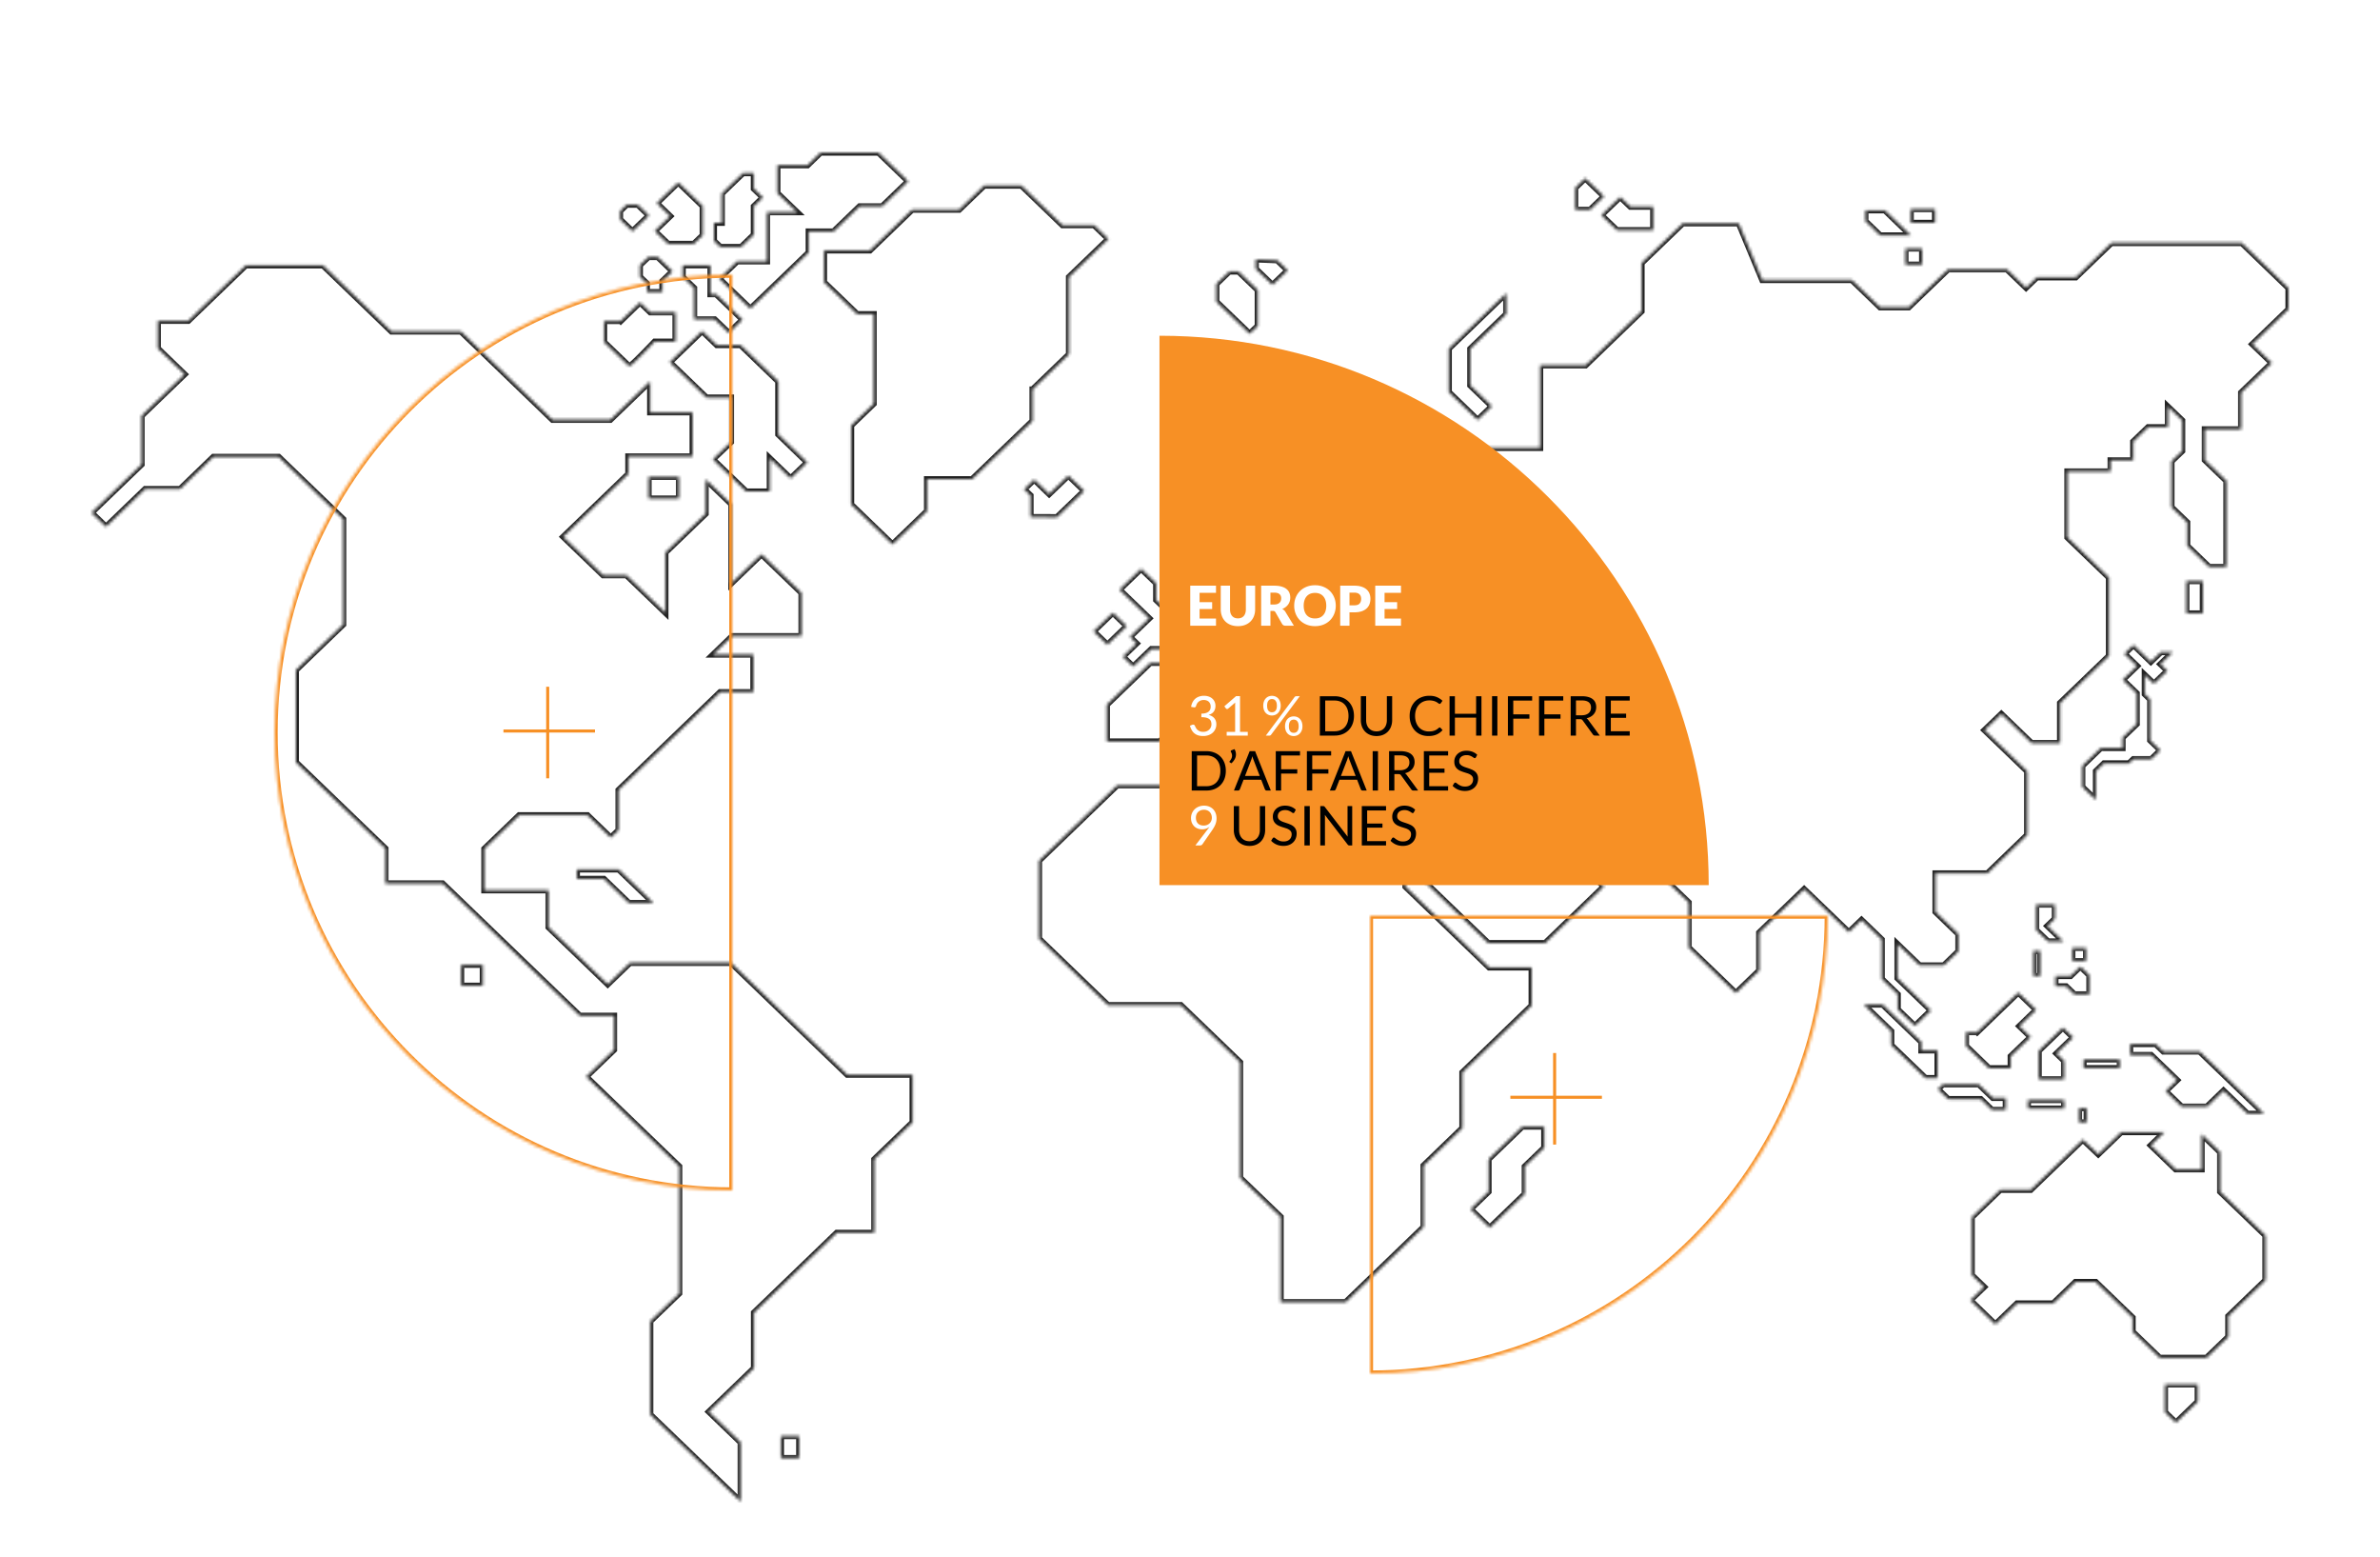
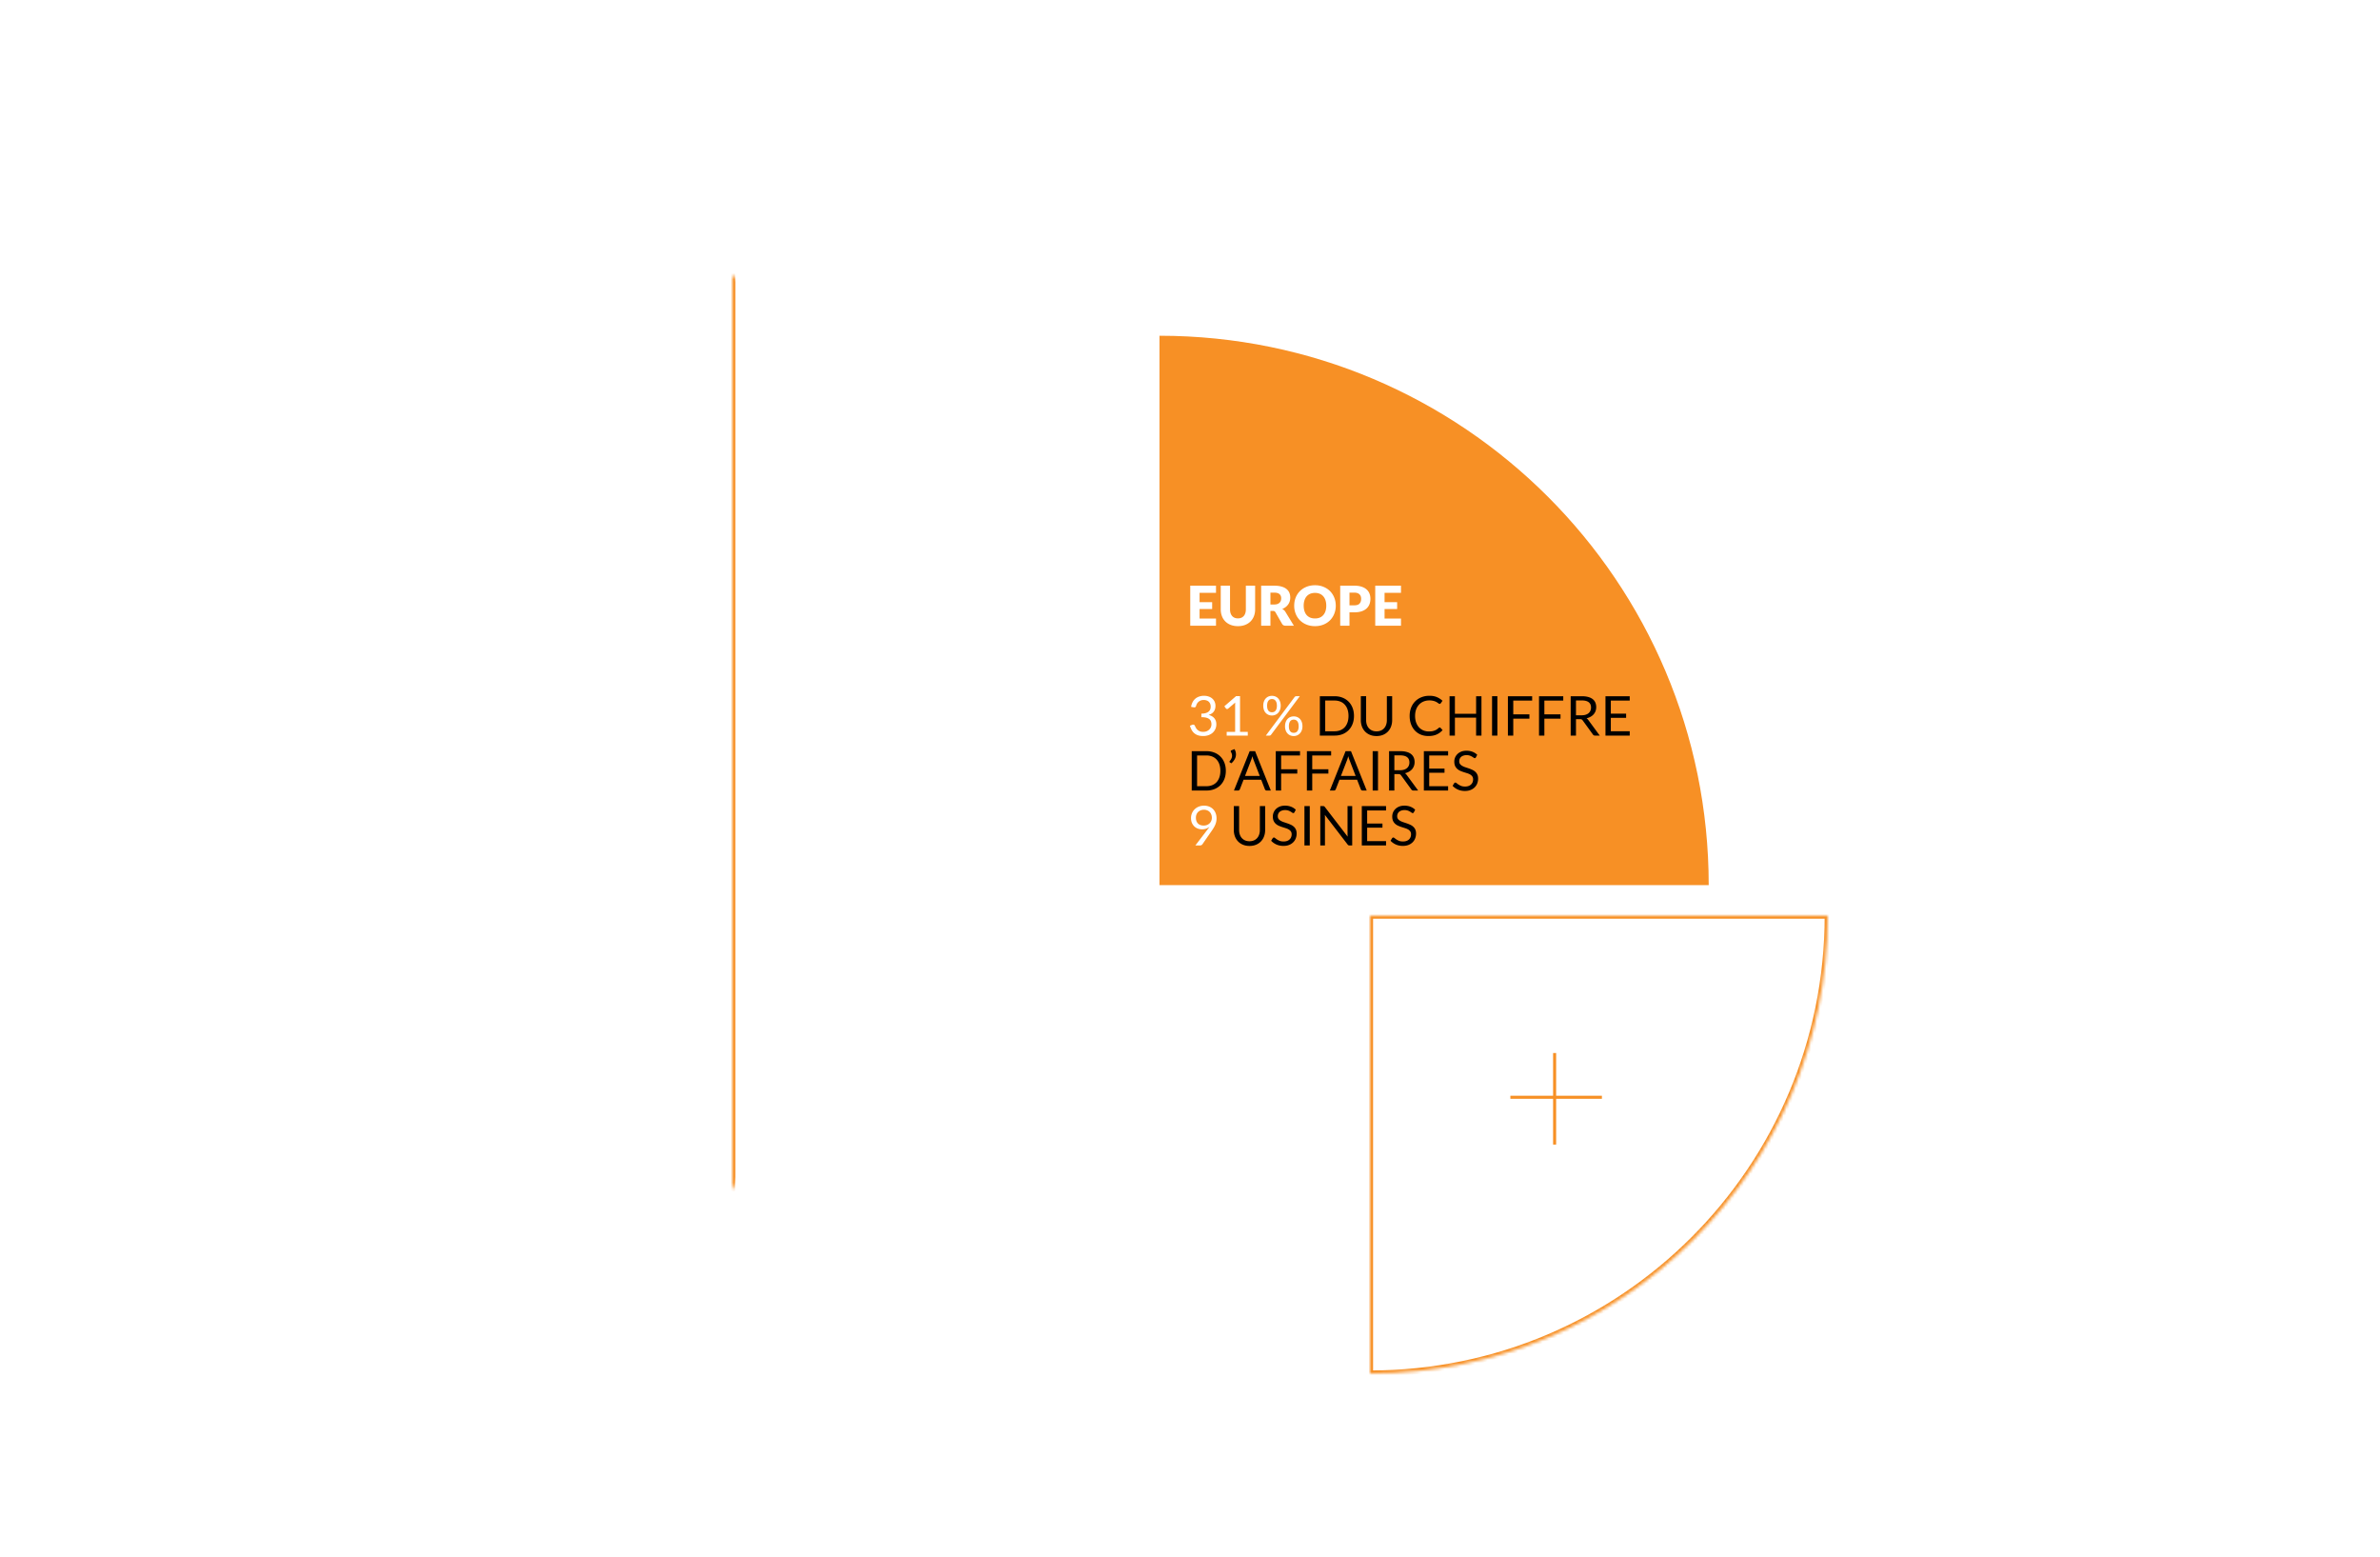
<svg xmlns="http://www.w3.org/2000/svg" xmlns:xlink="http://www.w3.org/1999/xlink" fill="none" viewBox="0 0 780 510">
  <defs>
    <path id="a" fill="#fff" d="M0 0h780v510H0z" />
  </defs>
  <use xlink:href="#a" />
  <use xlink:href="#a" />
  <mask id="b" fill="#fff">
-     <path d="M691.958 79.632 680.287 90.88h-12.758l-3.528 3.41-6.266-6.03h-19.294l-12.893 12.422h-9.387l-9.274-8.944h-29.338l-7.69-18.543h-18.367l-13.504 13.01v15.81l-18.345 17.684H504.76v27.058h-23.977l-19.973 19.265-5.971-5.759 8.912-8.583-13.753-13.235h-22.122l-34.653 33.404v13.01h8.166l7.125 6.888 10.134-9.757-6.379-6.143 12.395-11.948h6.899v14.749l8.867 8.537-16.806 16.216h-22.891l-14.273 13.778h-9.477l-14.228 13.709v12.038h17.326l11.423-10.999h10.971l11.332 10.931v9.283l7.555-7.295-10.36-9.983v-5.556l23.411 22.563 8.143-7.837v-11.248h34.54l-10.111 9.757h-17.326l-4.818 4.653v10.299h22.461l-10.563 10.186h-38.182l-10.744-10.367h-41.688l-25.605 24.686v25.544l22.597 21.773h23.886l19.43 18.723v37.854l13.278 12.783v27.939h21.307l25.515-24.596v-20.146l12.735-12.287V351.36l22.687-21.886v-12.512h-13.911l-7.216-6.957-20.221-19.491v-7.679l27.143 26.154h18.638l19.25-18.565-8.437-8.131h22.37l13.866 13.37v14.817l7.442 7.159 8.007 7.724 7.645-7.362v-12.445l14.748-14.229 14.635 14.093 4.162-4.02 6.628 6.392v12.919l5.247 5.059v4.969l5.61 5.398 5.27-5.082-10.97-10.57v-11.18l7.261 7.002h7.916l4.773-4.608v-5.691l-7.487-7.228v-12.625h17.01l13.029-12.58v-20.892l-13.979-13.461 5.519-5.308 9.885 9.532h9.364v-13.123l16.015-15.426v-25.679l-13.617-13.123v-21.637h14.16v-3.636h7.419v-6.166l4.886-4.698h6.469v-6.73l4.705 4.517v10.028l-3.529 3.388v14.997l5.157 4.969v7.701l7.171 6.911h5.655V157.53l-7.058-6.798v-10.073h11.898V128.62l10.066-9.689-6.402-6.166L750 101.337v-6.956l-15.291-14.749h-42.751Zm14.545 262.445h-8.369v3.568h6.853l8.528 8.222-3.778 3.636 5.248 5.059h8.301l5.429-5.24 7.849 7.566h5.474l-6.989-6.73-14.138-13.642h-11.897l-2.511-2.439Zm-32.889-18.927h3.506l2.714 2.62h4.909v-6.256l-2.941-2.846-3.234 3.117h-4.931v3.365h-.023Zm5.564-8.266h4.479v-4.314h-4.479v4.314Zm42.751-124.492h-5.383v10.57h5.383v-10.57ZM529.913 75.409h11.875v-7.68h-7.465l-3.325-3.184-6.197 5.963 5.112 4.9Zm-4.23-11.067-6.153-5.94-3.257 3.14v7.181h4.863l4.547-4.381Zm98.802 22.36h5.451v-5.263h-5.451v5.263Zm9.681-18.182h-7.94v4.495h7.94V68.52Zm-7.94 8.583-8.505-8.199h-6.356v3.546l4.841 4.675h10.02v-.022Zm40.195 242.704h2.217v-8.243h-2.217v8.243Zm7.012-23.421h-6.107v8.334l3.868 3.727h5.067l-5.271-5.082 2.443-2.349v-4.63Zm7.94 71.348h2.488v-4.675h-2.488v4.675Zm13.345-20.621h-11.875v2.824h11.875v-2.824Zm-30.106 16.104h11.875v-2.801h-11.875v2.801Zm11.468-26.561-7.917 7.634v9.306h8.301v-6.053l-2.488-2.395 5.451-5.262-3.347-3.23Zm-23.276 26.968h4.547v-3.908h-4.23l-4.592-4.427h-11.807l-1.606 1.559 3.37 3.252h10.676l3.642 3.524Zm-23.139-22.27-12.667-12.219H610.8l4.275 4.133 4.75 4.585v4.563l5.497 5.285 5.722 5.511h3.936v-9.057h-5.293v-2.801h-.022Zm18.321-3.184h-3.664v4.539l7.532 7.273h7.103v-3.907l6.559-6.324-3.709-3.569 5.519-5.33-5.881-5.669-13.459 12.987Zm47.637-96.486v3.41h-7.148l-6.039 5.827v6.889l4.456 4.291v-9.441l2.646-2.552h8.189l1.47-1.4h5.858l2.986-2.891-3.37-3.252v-13.439l-1.765-1.716v-6.279l3.009 2.891 4.411-4.246-2.285-2.191 4.094-3.93h-3.958l-3.28 3.162-5.678-5.488-2.985 2.868 4.162 3.998-4.705 4.54 4.591 4.426v10.051l-4.659 4.472ZM488.926 133.092l-7.08-6.82v-11.993l11.785-11.361v-6.82l-.023.022-18.796 18.113v14.229l9.455 9.125 4.659-4.495ZM370.31 208.686l2.194 2.123-4.501 4.337 3.37 3.252 5.994-5.759h4.818l6.695-6.46-9.975-9.599v-5.51l-4.908-4.721-1.131 1.084-5.972 5.76 9.749 9.395-6.333 6.098Zm26.623 41.151h6.469v-8.221h-6.469v8.221Zm25.085-161.238-3.438-3.32-7.012-.294v3.117l5.474 5.262 4.976-4.765Zm-78.693 80.834h3.076l8.935-8.606-5.203-5.014-6.288 6.053-4.908-4.743-3.303 3.185 2.104 2.01v7.092h5.587v.023Zm68.876-62.63V95.036l-6.311-6.076h-3.008l-4.253 4.088v5.782l10.903 10.502 2.669-2.529Zm-49.265 104.436 6.333-6.099-4.546-4.381-6.334 6.098 4.547 4.382ZM487.84 379.795v10.66l-5.903 5.692 6.311 6.098 6.74-6.505 4.705-4.539v-9.012l6.401-6.166v-6.911h-7.193l-11.061 10.683Zm221.694 73.787v9.079l3.574 3.456 7.147-6.889v-5.646h-10.721Zm18.05-76.136-6.039-5.827v11.496h-8.505l-8.166-7.86 4.501-4.336h-14.182l-7.532 7.25-5.044-4.789-10.179 9.803-6.899 6.64h-9.998l-9.319 8.989v18.927l4.049 3.907-4.524 4.359 8.188 7.905 7.103-6.866h11.852l7.284-7.024h6.672l12.079 11.654v4.63l8.867 8.537h15.359l7.125-6.866V431.2l12.169-11.722v-14.726l-14.838-14.297v-13.009h-.023Zm-466.119-40.903-21.85-21.049h-33.183l-5.225 5.036-2.036 1.965-19.408-18.701v-12.106h-21.036v-13.596l11.423-10.999h22.393l7.623 7.34 2.534-2.439v-13.145l20.651-19.898 12.667-12.196h10.88v-12.287h-13.21l6.266-6.053h22.71v-14.183l-13.097-12.626-9.885 9.531v-25.973l-8.414-8.108v11.27l-13.187 12.693v19.74l-12.758-12.287h-7.668l-13.074-12.603 21.331-20.575v-5.759h21.081v-14.432h-13.911v-10.141l-13.052 12.58h-18.955l-15.245-14.703-14.771-14.229h-22.755l-22.461-21.66H80.555L61.69 105.131h-9.975v9.012l8.799 8.492-14.092 13.574v15.946L30 167.987l4.75 4.585 12.825-12.354h11.446l10.925-10.548h21.375l21.172 20.418v34.51L96.976 219.55v30.174l22.303 21.502 7.057 6.798v11.406h18.707l44.198 42.596.792.746h11.219v11.179l-9.138 8.809 30.491 29.384v41.602l-9.478 9.125v30.581L242.736 492v-19.424l-10.428-10.05 14.794-14.274v-18.204l27.143-26.154h12.282v-24.077l12.554-12.105v-15.585h-21.398l-16.218-15.584Zm-5.519 141.16h5.971v-7.182h-5.971v7.182ZM235.724 91.309l10.201 9.825 10.518-10.119 8.596-8.288v-6.89h8.143l8.55-8.243h7.397l8.504-8.198L287.884 50h-18.955l-4.297 4.156h-9.862v9.124l6.491 6.257h-9.884V85.64h-9.795l-5.858 5.669Zm7.17-10.39 4.162-4.02v-9.305l2.986-2.89-2.986-2.87V56.73h-3.551l-6.944 6.686v9.599h-2.579v5.895l2.104 2.01h6.808Zm-23.931-1.016h8.414l2.918-2.8v-9.6l-8.007-7.723-7.035 6.798 4.389 4.246-5.067 4.878 4.388 4.201Zm14.68 70.603 10.903 10.525h7.735v-10.886l6.832 6.594 5.451-5.239-9.5-9.17v-17.368l-12.351-11.903h-7.803l-4.796-4.607-.452.429-10.156 9.802 6.673 6.414 5.338 5.15h8.052v14.59l-5.926 5.669Zm-9.885-63.579c0 1.581-.022 3.817-.022 3.817l3.754 3.614v10.277h6.741l4.614 4.449 4.524-4.359-5.474-5.263-3.189-3.071h-1.877v-9.464h-9.071Zm-6.672 8.809V92.1l3.325-3.208-4.841-4.675h-3.076l-2.782 2.665v3.795l2.284 2.19v2.824h5.09v.045Zm5.428 60.507h-9.952v7.091h9.952v-7.091ZM151.15 322.947h7.08v-6.821h-7.08v6.821Zm61.525-252.349-3.665-3.523h-3.619l-2.171 2.078v2.732l4.049 3.908 5.406-5.195Zm-9.229 34.579h-5.474v6.888s7.849 7.566 8.234 7.928c.384.361 8.346-8.063 8.346-8.063h6.831v-9.599h-8.256l-3.37-3.252-1.086 1.038-5.225 5.06Zm134.948 22.427 11.943-11.519v-25.34L363.253 78.3l-4.683-4.517h-10.359l-13.459-12.965h-12.215l-8.188 7.883h-15.404l-13.843 13.348H270.06v10.412l4.162 3.998 6.696 6.459h5.428v29.361l-7.396 7.137v25.861l13.549 13.077 11.31-10.909v-10.434h14.77l19.815-19.085v-10.322ZM189.06 287.939h8.844l8.188 7.905h8.076l-11.423-10.999H189.06v3.094Z" />
-   </mask>
+     </mask>
  <path stroke="#222" stroke-miterlimit="10" stroke-width="2" d="M691.958 79.632 680.287 90.88h-12.758l-3.528 3.41-6.266-6.03h-19.294l-12.893 12.422h-9.387l-9.274-8.944h-29.338l-7.69-18.543h-18.367l-13.504 13.01v15.81l-18.345 17.684H504.76v27.058h-23.977l-19.973 19.265-5.971-5.759 8.912-8.583-13.753-13.235h-22.122l-34.653 33.404v13.01h8.166l7.125 6.888 10.134-9.757-6.379-6.143 12.395-11.948h6.899v14.749l8.867 8.537-16.806 16.216h-22.891l-14.273 13.778h-9.477l-14.228 13.709v12.038h17.326l11.423-10.999h10.971l11.332 10.931v9.283l7.555-7.295-10.36-9.983v-5.556l23.411 22.563 8.143-7.837v-11.248h34.54l-10.111 9.757h-17.326l-4.818 4.653v10.299h22.461l-10.563 10.186h-38.182l-10.744-10.367h-41.688l-25.605 24.686v25.544l22.597 21.773h23.886l19.43 18.723v37.854l13.278 12.783v27.939h21.307l25.515-24.596v-20.146l12.735-12.287V351.36l22.687-21.886v-12.512h-13.911l-7.216-6.957-20.221-19.491v-7.679l27.143 26.154h18.638l19.25-18.565-8.437-8.131h22.37l13.866 13.37v14.817l7.442 7.159 8.007 7.724 7.645-7.362v-12.445l14.748-14.229 14.635 14.093 4.162-4.02 6.628 6.392v12.919l5.247 5.059v4.969l5.61 5.398 5.27-5.082-10.97-10.57v-11.18l7.261 7.002h7.916l4.773-4.608v-5.691l-7.487-7.228v-12.625h17.01l13.029-12.58v-20.892l-13.979-13.461 5.519-5.308 9.885 9.532h9.364v-13.123l16.015-15.426v-25.679l-13.617-13.123v-21.637h14.16v-3.636h7.419v-6.166l4.886-4.698h6.469v-6.73l4.705 4.517v10.028l-3.529 3.388v14.997l5.157 4.969v7.701l7.171 6.911h5.655V157.53l-7.058-6.798v-10.073h11.898V128.62l10.066-9.689-6.402-6.166L750 101.337v-6.956l-15.291-14.749h-42.751Zm14.545 262.445h-8.369v3.568h6.853l8.528 8.222-3.778 3.636 5.248 5.059h8.301l5.429-5.24 7.849 7.566h5.474l-6.989-6.73-14.138-13.642h-11.897l-2.511-2.439Zm-32.889-18.927h3.506l2.714 2.62h4.909v-6.256l-2.941-2.846-3.234 3.117h-4.931v3.365h-.023Zm5.564-8.266h4.479v-4.314h-4.479v4.314Zm42.751-124.492h-5.383v10.57h5.383v-10.57ZM529.913 75.409h11.875v-7.68h-7.465l-3.325-3.184-6.197 5.963 5.112 4.9Zm-4.23-11.067-6.153-5.94-3.257 3.14v7.181h4.863l4.547-4.381Zm98.802 22.36h5.451v-5.263h-5.451v5.263Zm9.681-18.182h-7.94v4.495h7.94V68.52Zm-7.94 8.583-8.505-8.199h-6.356v3.546l4.841 4.675h10.02v-.022Zm40.195 242.704h2.217v-8.243h-2.217v8.243Zm7.012-23.421h-6.107v8.334l3.868 3.727h5.067l-5.271-5.082 2.443-2.349v-4.63Zm7.94 71.348h2.488v-4.675h-2.488v4.675Zm13.345-20.621h-11.875v2.824h11.875v-2.824Zm-30.106 16.104h11.875v-2.801h-11.875v2.801Zm11.468-26.561-7.917 7.634v9.306h8.301v-6.053l-2.488-2.395 5.451-5.262-3.347-3.23Zm-23.276 26.968h4.547v-3.908h-4.23l-4.592-4.427h-11.807l-1.606 1.559 3.37 3.252h10.676l3.642 3.524Zm-23.139-22.27-12.667-12.219H610.8l4.275 4.133 4.75 4.585v4.563l5.497 5.285 5.722 5.511h3.936v-9.057h-5.293v-2.801h-.022Zm18.321-3.184h-3.664v4.539l7.532 7.273h7.103v-3.907l6.559-6.324-3.709-3.569 5.519-5.33-5.881-5.669-13.459 12.987Zm47.637-96.486v3.41h-7.148l-6.039 5.827v6.889l4.456 4.291v-9.441l2.646-2.552h8.189l1.47-1.4h5.858l2.986-2.891-3.37-3.252v-13.439l-1.765-1.716v-6.279l3.009 2.891 4.411-4.246-2.285-2.191 4.094-3.93h-3.958l-3.28 3.162-5.678-5.488-2.985 2.868 4.162 3.998-4.705 4.54 4.591 4.426v10.051l-4.659 4.472ZM488.926 133.092l-7.08-6.82v-11.993l11.785-11.361v-6.82l-.023.022-18.796 18.113v14.229l9.455 9.125 4.659-4.495ZM370.31 208.686l2.194 2.123-4.501 4.337 3.37 3.252 5.994-5.759h4.818l6.695-6.46-9.975-9.599v-5.51l-4.908-4.721-1.131 1.084-5.972 5.76 9.749 9.395-6.333 6.098Zm26.623 41.151h6.469v-8.221h-6.469v8.221Zm25.085-161.238-3.438-3.32-7.012-.294v3.117l5.474 5.262 4.976-4.765Zm-78.693 80.834h3.076l8.935-8.606-5.203-5.014-6.288 6.053-4.908-4.743-3.303 3.185 2.104 2.01v7.092h5.587v.023Zm68.876-62.63V95.036l-6.311-6.076h-3.008l-4.253 4.088v5.782l10.903 10.502 2.669-2.529Zm-49.265 104.436 6.333-6.099-4.546-4.381-6.334 6.098 4.547 4.382ZM487.84 379.795v10.66l-5.903 5.692 6.311 6.098 6.74-6.505 4.705-4.539v-9.012l6.401-6.166v-6.911h-7.193l-11.061 10.683Zm221.694 73.787v9.079l3.574 3.456 7.147-6.889v-5.646h-10.721Zm18.05-76.136-6.039-5.827v11.496h-8.505l-8.166-7.86 4.501-4.336h-14.182l-7.532 7.25-5.044-4.789-10.179 9.803-6.899 6.64h-9.998l-9.319 8.989v18.927l4.049 3.907-4.524 4.359 8.188 7.905 7.103-6.866h11.852l7.284-7.024h6.672l12.079 11.654v4.63l8.867 8.537h15.359l7.125-6.866V431.2l12.169-11.722v-14.726l-14.838-14.297v-13.009h-.023Zm-466.119-40.903-21.85-21.049h-33.183l-5.225 5.036-2.036 1.965-19.408-18.701v-12.106h-21.036v-13.596l11.423-10.999h22.393l7.623 7.34 2.534-2.439v-13.145l20.651-19.898 12.667-12.196h10.88v-12.287h-13.21l6.266-6.053h22.71v-14.183l-13.097-12.626-9.885 9.531v-25.973l-8.414-8.108v11.27l-13.187 12.693v19.74l-12.758-12.287h-7.668l-13.074-12.603 21.331-20.575v-5.759h21.081v-14.432h-13.911v-10.141l-13.052 12.58h-18.955l-15.245-14.703-14.771-14.229h-22.755l-22.461-21.66H80.555L61.69 105.131h-9.975v9.012l8.799 8.492-14.092 13.574v15.946L30 167.987l4.75 4.585 12.825-12.354h11.446l10.925-10.548h21.375l21.172 20.418v34.51L96.976 219.55v30.174l22.303 21.502 7.057 6.798v11.406h18.707l44.198 42.596.792.746h11.219v11.179l-9.138 8.809 30.491 29.384v41.602l-9.478 9.125v30.581L242.736 492v-19.424l-10.428-10.05 14.794-14.274v-18.204l27.143-26.154h12.282v-24.077l12.554-12.105v-15.585h-21.398l-16.218-15.584Zm-5.519 141.16h5.971v-7.182h-5.971v7.182ZM235.724 91.309l10.201 9.825 10.518-10.119 8.596-8.288v-6.89h8.143l8.55-8.243h7.397l8.504-8.198L287.884 50h-18.955l-4.297 4.156h-9.862v9.124l6.491 6.257h-9.884V85.64h-9.795l-5.858 5.669Zm7.17-10.39 4.162-4.02v-9.305l2.986-2.89-2.986-2.87V56.73h-3.551l-6.944 6.686v9.599h-2.579v5.895l2.104 2.01h6.808Zm-23.931-1.016h8.414l2.918-2.8v-9.6l-8.007-7.723-7.035 6.798 4.389 4.246-5.067 4.878 4.388 4.201Zm14.68 70.603 10.903 10.525h7.735v-10.886l6.832 6.594 5.451-5.239-9.5-9.17v-17.368l-12.351-11.903h-7.803l-4.796-4.607-.452.429-10.156 9.802 6.673 6.414 5.338 5.15h8.052v14.59l-5.926 5.669Zm-9.885-63.579c0 1.581-.022 3.817-.022 3.817l3.754 3.614v10.277h6.741l4.614 4.449 4.524-4.359-5.474-5.263-3.189-3.071h-1.877v-9.464h-9.071Zm-6.672 8.809V92.1l3.325-3.208-4.841-4.675h-3.076l-2.782 2.665v3.795l2.284 2.19v2.824h5.09v.045Zm5.428 60.507h-9.952v7.091h9.952v-7.091ZM151.15 322.947h7.08v-6.821h-7.08v6.821Zm61.525-252.349-3.665-3.523h-3.619l-2.171 2.078v2.732l4.049 3.908 5.406-5.195Zm-9.229 34.579h-5.474v6.888s7.849 7.566 8.234 7.928c.384.361 8.346-8.063 8.346-8.063h6.831v-9.599h-8.256l-3.37-3.252-1.086 1.038-5.225 5.06Zm134.948 22.427 11.943-11.519v-25.34L363.253 78.3l-4.683-4.517h-10.359l-13.459-12.965h-12.215l-8.188 7.883h-15.404l-13.843 13.348H270.06v10.412l4.162 3.998 6.696 6.459h5.428v29.361l-7.396 7.137v25.861l13.549 13.077 11.31-10.909v-10.434h14.77l19.815-19.085v-10.322ZM189.06 287.939h8.844l8.188 7.905h8.076l-11.423-10.999H189.06v3.094Z" mask="url(#b)" />
  <mask id="c" fill="#fff">
-     <path d="M239.998 90v300c-82.843 0-150-67.157-150-150s67.157-150 150-150Z" />
+     <path d="M239.998 90v300s67.157-150 150-150Z" />
  </mask>
  <path fill="#F79025" d="M239.998 90h1v-1h-1v1Zm0 300v1h1v-1h-1Zm0-1c-82.29 0-149-66.71-149-149h-2c0 83.395 67.605 151 151 151v-2Zm-149-149c0-82.29 66.71-149 149-149v-2c-83.395 0-151 67.605-151 151h2Zm148-150v300h2V90h-2Z" mask="url(#c)" />
-   <path stroke="#F79025" d="M164.998 239.5h30m-15.5 15.5v-30" />
  <g filter="url(#d)">
    <path fill="#F79025" d="M539.998 270h-180V90c99.411 0 180 80.589 180 180Z" />
    <path fill="#fff" d="M378.522 171.887v2.34h-5.382v3.06h4.122v2.25h-4.122v3.123h5.382V185h-8.442v-13.113h8.442Zm7.19 10.71a2.82 2.82 0 0 0 1.089-.198c.324-.138.597-.333.819-.585.222-.252.39-.558.504-.918.12-.366.18-.78.18-1.242v-7.767h3.042v7.767c0 .804-.132 1.542-.396 2.214a4.914 4.914 0 0 1-1.116 1.737 5.056 5.056 0 0 1-1.773 1.134c-.696.27-1.479.405-2.349.405-.876 0-1.662-.135-2.358-.405a5.056 5.056 0 0 1-1.773-1.134 4.914 4.914 0 0 1-1.116-1.737 6.129 6.129 0 0 1-.387-2.214v-7.767h3.042v7.758c0 .462.057.876.171 1.242.12.36.291.669.513.927.222.252.492.447.81.585.324.132.69.198 1.098.198Zm10.648-2.448V185h-3.042v-13.113h4.266c.948 0 1.755.099 2.421.297.672.192 1.218.462 1.638.81.426.348.735.759.927 1.233.192.474.288.99.288 1.548 0 .426-.057.828-.171 1.206a3.65 3.65 0 0 1-.513 1.053 3.846 3.846 0 0 1-.828.855 4.318 4.318 0 0 1-1.125.621c.204.102.393.228.567.378.18.15.336.333.468.549l2.79 4.563h-2.754c-.51 0-.876-.192-1.098-.576l-2.178-3.807a.905.905 0 0 0-.342-.36c-.126-.072-.306-.108-.54-.108h-.774Zm0-2.097h1.224c.414 0 .765-.051 1.053-.153.294-.108.534-.255.72-.441.186-.186.321-.402.405-.648.084-.252.126-.522.126-.81 0-.576-.189-1.026-.567-1.35-.372-.324-.951-.486-1.737-.486h-1.224v3.888Zm21.414.387a6.99 6.99 0 0 1-.495 2.646 6.37 6.37 0 0 1-1.377 2.133 6.359 6.359 0 0 1-2.151 1.413c-.834.342-1.761.513-2.781.513-1.02 0-1.95-.171-2.79-.513a6.458 6.458 0 0 1-2.16-1.413 6.486 6.486 0 0 1-1.386-2.133 7.105 7.105 0 0 1-.486-2.646c0-.948.162-1.83.486-2.646a6.385 6.385 0 0 1 1.386-2.124c.6-.6 1.32-1.071 2.16-1.413.84-.342 1.77-.513 2.79-.513s1.947.174 2.781.522c.84.342 1.557.813 2.151 1.413a6.272 6.272 0 0 1 1.377 2.124c.33.816.495 1.695.495 2.637Zm-3.114 0c0-.648-.084-1.23-.252-1.746a3.665 3.665 0 0 0-.729-1.323 3.084 3.084 0 0 0-1.152-.828c-.456-.192-.975-.288-1.557-.288-.588 0-1.113.096-1.575.288a3.165 3.165 0 0 0-1.161.828c-.312.36-.552.801-.72 1.323a5.627 5.627 0 0 0-.252 1.746c0 .654.084 1.242.252 1.764.168.516.408.954.72 1.314.318.36.705.636 1.161.828.462.186.987.279 1.575.279.582 0 1.101-.093 1.557-.279.456-.192.84-.468 1.152-.828.318-.36.561-.798.729-1.314.168-.522.252-1.11.252-1.764Zm7.61 2.178V185h-3.042v-13.113h4.626c.924 0 1.716.111 2.376.333.666.216 1.212.516 1.638.9.432.384.75.837.954 1.359.204.522.306 1.086.306 1.692 0 .654-.105 1.254-.315 1.8a3.612 3.612 0 0 1-.963 1.404c-.432.39-.981.696-1.647.918-.66.216-1.443.324-2.349.324h-1.584Zm0-2.295h1.584c.792 0 1.362-.189 1.71-.567.348-.378.522-.906.522-1.584 0-.3-.045-.573-.135-.819a1.604 1.604 0 0 0-.414-.63 1.766 1.766 0 0 0-.693-.414 3.024 3.024 0 0 0-.99-.144h-1.584v4.158Zm16.879-6.435v2.34h-5.382v3.06h4.122v2.25h-4.122v3.123h5.382V185h-8.442v-13.113h8.442Zm-64.569 36.072a4.7 4.7 0 0 1 1.512.234c.462.156.858.378 1.188.666.336.288.597.636.783 1.044.186.408.279.861.279 1.359 0 .408-.054.774-.162 1.098a2.603 2.603 0 0 1-1.152 1.458 3.94 3.94 0 0 1-.927.405c.84.222 1.47.594 1.89 1.116.426.522.639 1.176.639 1.962a3.65 3.65 0 0 1-1.26 2.817c-.39.33-.846.585-1.368.765a5.178 5.178 0 0 1-1.665.261c-.684 0-1.269-.084-1.755-.252a3.698 3.698 0 0 1-1.233-.711 3.784 3.784 0 0 1-.828-1.062 8.144 8.144 0 0 1-.549-1.341l.684-.288a.953.953 0 0 1 .378-.081.6.6 0 0 1 .315.081.459.459 0 0 1 .216.234c.012.024.024.051.036.081.012.024.024.051.036.081.084.174.186.372.306.594.12.216.282.42.486.612.204.192.456.354.756.486.306.132.684.198 1.134.198.45 0 .843-.072 1.179-.216.342-.15.624-.342.846-.576a2.36 2.36 0 0 0 .513-.783 2.31 2.31 0 0 0 .171-.855c0-.348-.048-.666-.144-.954a1.597 1.597 0 0 0-.504-.747c-.24-.21-.576-.375-1.008-.495-.426-.12-.975-.18-1.647-.18v-1.161c.546-.006 1.011-.066 1.395-.18.39-.114.708-.27.954-.468s.423-.435.531-.711c.114-.276.171-.582.171-.918 0-.372-.06-.696-.18-.972a1.824 1.824 0 0 0-.477-.684 2.01 2.01 0 0 0-.729-.405 2.888 2.888 0 0 0-.9-.135c-.324 0-.624.048-.9.144a2.447 2.447 0 0 0-.738.405c-.21.168-.387.372-.531.612a2.798 2.798 0 0 0-.324.765c-.048.174-.12.3-.216.378a.566.566 0 0 1-.369.117h-.099a2.013 2.013 0 0 0-.108-.018l-.837-.144a4.695 4.695 0 0 1 .486-1.557c.24-.456.543-.837.909-1.143a3.894 3.894 0 0 1 1.269-.693 4.81 4.81 0 0 1 1.548-.243Zm7.444 11.817h2.772v-8.793c0-.264.009-.531.027-.801l-2.304 1.971a.716.716 0 0 1-.18.108.595.595 0 0 1-.171.027.536.536 0 0 1-.243-.054.48.48 0 0 1-.162-.144l-.504-.693 3.834-3.321h1.305v11.7h2.538V221h-6.912v-1.224Zm17.702-8.559c0 .504-.078.957-.234 1.359a3.062 3.062 0 0 1-.63 1.008c-.258.27-.561.477-.909.621a2.82 2.82 0 0 1-1.089.216c-.408 0-.786-.072-1.134-.216a2.66 2.66 0 0 1-.9-.621 2.912 2.912 0 0 1-.603-1.008 4.012 4.012 0 0 1-.216-1.359c0-.516.072-.975.216-1.377.144-.402.345-.741.603-1.017.258-.276.558-.486.9-.63a2.937 2.937 0 0 1 1.134-.216c.402 0 .777.072 1.125.216.354.144.657.354.909.63.258.276.459.615.603 1.017.15.402.225.861.225 1.377Zm-1.251 0c0-.396-.042-.732-.126-1.008a1.84 1.84 0 0 0-.351-.675 1.229 1.229 0 0 0-.513-.387 1.634 1.634 0 0 0-.621-.117c-.222 0-.432.039-.63.117-.192.078-.36.207-.504.387a1.927 1.927 0 0 0-.342.675 3.751 3.751 0 0 0-.117 1.008c0 .39.039.723.117.999.084.27.198.492.342.666.144.168.312.291.504.369.198.072.408.108.63.108.222 0 .429-.036.621-.108.198-.078.369-.201.513-.369.15-.174.267-.396.351-.666a3.46 3.46 0 0 0 .126-.999Zm5.76-2.79a.983.983 0 0 1 .243-.234c.09-.06.207-.09.351-.09h1.152l-9.423 12.636a.723.723 0 0 1-.216.189.589.589 0 0 1-.297.072h-1.188l9.378-12.573Zm2.619 9.531c0 .504-.078.954-.234 1.35a3.062 3.062 0 0 1-.63 1.008c-.258.27-.561.477-.909.621a2.755 2.755 0 0 1-1.08.216c-.408 0-.786-.072-1.134-.216a2.66 2.66 0 0 1-.9-.621 2.912 2.912 0 0 1-.603-1.008 3.934 3.934 0 0 1-.216-1.35c0-.516.072-.975.216-1.377.144-.408.345-.75.603-1.026s.558-.486.9-.63a2.937 2.937 0 0 1 1.134-.216c.402 0 .777.072 1.125.216.348.144.651.354.909.63s.459.618.603 1.026c.144.402.216.861.216 1.377Zm-1.242 0c0-.396-.042-.732-.126-1.008a1.837 1.837 0 0 0-.351-.684 1.258 1.258 0 0 0-.513-.378 1.634 1.634 0 0 0-.621-.117c-.222 0-.432.039-.63.117-.192.078-.36.204-.504.378a1.922 1.922 0 0 0-.342.684 3.751 3.751 0 0 0-.117 1.008c0 .39.039.72.117.99.084.27.198.492.342.666.144.168.312.291.504.369.198.072.408.108.63.108.222 0 .429-.036.621-.108.198-.078.369-.201.513-.369.15-.174.267-.396.351-.666.084-.27.126-.6.126-.99Zm-31.671 33.75c-.486 0-.948-.081-1.386-.243a3.366 3.366 0 0 1-1.143-.711 3.558 3.558 0 0 1-.792-1.161c-.192-.462-.288-.99-.288-1.584 0-.564.105-1.092.315-1.584.21-.492.504-.921.882-1.287a4.135 4.135 0 0 1 1.35-.864 4.565 4.565 0 0 1 1.719-.315c.618 0 1.179.102 1.683.306.504.204.936.489 1.296.855s.636.804.828 1.314c.198.51.297 1.074.297 1.692 0 .372-.036.726-.108 1.062a5.18 5.18 0 0 1-.297.972 7.858 7.858 0 0 1-.477.954c-.18.312-.387.636-.621.972l-3.141 4.536a.856.856 0 0 1-.333.279 1.176 1.176 0 0 1-.495.099h-1.476l3.924-5.139c.132-.174.255-.339.369-.495.114-.156.222-.312.324-.468-.33.264-.702.465-1.116.603a4.128 4.128 0 0 1-1.314.207Zm3.222-3.771c0-.402-.066-.765-.198-1.089a2.352 2.352 0 0 0-.531-.837 2.28 2.28 0 0 0-.819-.522 2.74 2.74 0 0 0-1.035-.189c-.396 0-.759.066-1.089.198a2.462 2.462 0 0 0-.837.531 2.385 2.385 0 0 0-.531.819 2.81 2.81 0 0 0-.189 1.044c0 .408.057.774.171 1.098.12.318.288.588.504.81.222.222.489.39.801.504a3.13 3.13 0 0 0 1.062.171c.432 0 .813-.069 1.143-.207.336-.144.618-.333.846-.567a2.41 2.41 0 0 0 .522-.81c.12-.306.18-.624.18-.954Z" />
    <path fill="#000" d="M423.738 214.556c0 .966-.153 1.845-.459 2.637a5.848 5.848 0 0 1-1.296 2.034 5.831 5.831 0 0 1-2.007 1.314c-.78.306-1.644.459-2.592.459h-4.824v-12.897h4.824c.948 0 1.812.156 2.592.468.78.306 1.449.744 2.007 1.314.558.564.99 1.242 1.296 2.034.306.792.459 1.671.459 2.637Zm-1.791 0c0-.792-.108-1.5-.324-2.124a4.476 4.476 0 0 0-.918-1.584 3.915 3.915 0 0 0-1.44-.99 4.977 4.977 0 0 0-1.881-.342h-3.069v10.071h3.069c.69 0 1.317-.114 1.881-.342a3.967 3.967 0 0 0 1.44-.981c.396-.432.702-.96.918-1.584.216-.624.324-1.332.324-2.124Zm9.179 5.058c.534 0 1.011-.09 1.431-.27.42-.18.774-.432 1.062-.756.294-.324.516-.711.666-1.161.156-.45.234-.945.234-1.485v-7.839h1.737v7.839c0 .744-.12 1.434-.36 2.07a4.767 4.767 0 0 1-1.017 1.656 4.634 4.634 0 0 1-1.611 1.089c-.636.264-1.35.396-2.142.396-.792 0-1.506-.132-2.142-.396a4.728 4.728 0 0 1-1.62-1.089 4.878 4.878 0 0 1-1.026-1.656 5.95 5.95 0 0 1-.351-2.07v-7.839h1.737v7.83c0 .54.075 1.035.225 1.485.156.45.378.837.666 1.161.294.324.651.579 1.071.765.426.18.906.27 1.44.27Zm20.706-1.278c.096 0 .183.039.261.117l.684.747a5.507 5.507 0 0 1-1.926 1.431c-.75.342-1.656.513-2.718.513-.93 0-1.773-.159-2.529-.477a5.622 5.622 0 0 1-1.935-1.35 6.152 6.152 0 0 1-1.242-2.088c-.294-.81-.441-1.701-.441-2.673s.156-1.863.468-2.673a6.163 6.163 0 0 1 1.332-2.088 5.897 5.897 0 0 1 2.043-1.35c.798-.324 1.677-.486 2.637-.486.948 0 1.764.147 2.448.441.69.294 1.302.693 1.836 1.197l-.567.801a.702.702 0 0 1-.144.153.422.422 0 0 1-.234.054.495.495 0 0 1-.252-.081l-.306-.216a6.7 6.7 0 0 0-.423-.27 3.707 3.707 0 0 0-.576-.27 4.49 4.49 0 0 0-.774-.207 5.125 5.125 0 0 0-1.017-.09c-.69 0-1.323.12-1.899.36a4.2 4.2 0 0 0-1.476 1.008 4.661 4.661 0 0 0-.972 1.602c-.228.63-.342 1.335-.342 2.115 0 .804.114 1.521.342 2.151.234.63.549 1.164.945 1.602.402.432.876.762 1.422.99a4.531 4.531 0 0 0 1.764.342c.384 0 .729-.021 1.035-.063a4.36 4.36 0 0 0 .846-.216c.264-.096.507-.216.729-.36.228-.15.456-.327.684-.531.102-.09.201-.135.297-.135Zm13.69 2.664h-1.755v-5.868h-6.948V221h-1.755v-12.897h1.755v5.751h6.948v-5.751h1.755V221Zm5.218 0h-1.746v-12.897h1.746V221Zm11.396-12.897v1.422h-6.192v4.509h5.292v1.422h-5.292V221h-1.755v-12.897h7.947Zm10.195 0v1.422h-6.192v4.509h5.292v1.422h-5.292V221h-1.755v-12.897h7.947Zm4.166 7.515V221h-1.737v-12.897h3.645c.816 0 1.521.084 2.115.252.594.162 1.083.399 1.467.711.39.312.678.69.864 1.134.186.438.279.93.279 1.476 0 .456-.072.882-.216 1.278a3.385 3.385 0 0 1-.63 1.071c-.27.312-.603.579-.999.801-.39.222-.834.39-1.332.504.216.126.408.309.576.549l3.762 5.121h-1.548c-.318 0-.552-.123-.702-.369l-3.348-4.608a.93.93 0 0 0-.333-.306c-.12-.066-.3-.099-.54-.099h-1.323Zm0-1.269h1.827c.51 0 .957-.06 1.341-.18.39-.126.714-.3.972-.522.264-.228.462-.498.594-.81a2.63 2.63 0 0 0 .198-1.035c0-.768-.255-1.347-.765-1.737-.504-.39-1.257-.585-2.259-.585h-1.908v4.869Zm17.614-6.246v1.422h-6.192v4.284h5.013v1.368h-5.013v4.401h6.192V221h-7.947v-12.897h7.947Zm-132.367 24.453c0 .966-.153 1.845-.459 2.637a5.848 5.848 0 0 1-1.296 2.034 5.831 5.831 0 0 1-2.007 1.314c-.78.306-1.644.459-2.592.459h-4.824v-12.897h4.824c.948 0 1.812.156 2.592.468.78.306 1.449.744 2.007 1.314.558.564.99 1.242 1.296 2.034.306.792.459 1.671.459 2.637Zm-1.791 0c0-.792-.108-1.5-.324-2.124a4.476 4.476 0 0 0-.918-1.584 3.915 3.915 0 0 0-1.44-.99 4.977 4.977 0 0 0-1.881-.342h-3.069v10.071h3.069c.69 0 1.317-.114 1.881-.342a3.967 3.967 0 0 0 1.44-.981c.396-.432.702-.96.918-1.584.216-.624.324-1.332.324-2.124Zm4.617-7.128a3.293 3.293 0 0 1 .495 1.728 3.24 3.24 0 0 1-.405 1.566 4.864 4.864 0 0 1-1.107 1.359l-.495-.306a.26.26 0 0 1-.099-.099.34.34 0 0 1-.018-.108c0-.084.03-.156.09-.216.096-.114.189-.237.279-.369.09-.138.171-.279.243-.423.072-.15.129-.306.171-.468a2.037 2.037 0 0 0-.027-1.107 2.505 2.505 0 0 0-.288-.648.366.366 0 0 1-.063-.198c0-.144.081-.249.243-.315l.981-.396ZM396.488 239h-1.35a.58.58 0 0 1-.378-.117.72.72 0 0 1-.216-.297l-1.206-3.114h-5.787l-1.206 3.114a.703.703 0 0 1-.216.288.575.575 0 0 1-.378.126h-1.35l5.157-12.897h1.773L396.488 239Zm-8.451-4.788h4.815l-2.025-5.247a9.806 9.806 0 0 1-.387-1.215c-.066.246-.132.474-.198.684-.06.204-.12.384-.18.54l-2.025 5.238Zm18.021-8.109v1.422h-6.192v4.509h5.292v1.422h-5.292V239h-1.755v-12.897h7.947Zm10.195 0v1.422h-6.192v4.509h5.292v1.422h-5.292V239h-1.755v-12.897h7.947ZM427.917 239h-1.35a.58.58 0 0 1-.378-.117.72.72 0 0 1-.216-.297l-1.206-3.114h-5.787l-1.206 3.114a.703.703 0 0 1-.216.288.575.575 0 0 1-.378.126h-1.35l5.157-12.897h1.773L427.917 239Zm-8.451-4.788h4.815l-2.025-5.247a9.806 9.806 0 0 1-.387-1.215c-.066.246-.132.474-.198.684-.06.204-.12.384-.18.54l-2.025 5.238ZM431.611 239h-1.746v-12.897h1.746V239Zm5.366-5.382V239h-1.737v-12.897h3.645c.816 0 1.521.084 2.115.252.594.162 1.083.399 1.467.711.39.312.678.69.864 1.134.186.438.279.93.279 1.476 0 .456-.072.882-.216 1.278a3.385 3.385 0 0 1-.63 1.071c-.27.312-.603.579-.999.801-.39.222-.834.39-1.332.504.216.126.408.309.576.549l3.762 5.121h-1.548c-.318 0-.552-.123-.702-.369l-3.348-4.608a.93.93 0 0 0-.333-.306c-.12-.066-.3-.099-.54-.099h-1.323Zm0-1.269h1.827c.51 0 .957-.06 1.341-.18.39-.126.714-.3.972-.522.264-.228.462-.498.594-.81a2.63 2.63 0 0 0 .198-1.035c0-.768-.255-1.347-.765-1.737-.504-.39-1.257-.585-2.259-.585h-1.908v4.869Zm17.614-6.246v1.422h-6.192v4.284h5.013v1.368h-5.013v4.401h6.192V239h-7.947v-12.897h7.947Zm9.118 2.016a.767.767 0 0 1-.171.207.4.4 0 0 1-.234.063c-.102 0-.222-.051-.36-.153a4.522 4.522 0 0 0-.513-.333 3.79 3.79 0 0 0-.747-.342c-.288-.102-.639-.153-1.053-.153-.39 0-.735.054-1.035.162-.3.102-.552.243-.756.423a1.77 1.77 0 0 0-.45.639c-.102.24-.153.501-.153.783 0 .36.087.66.261.9.18.234.414.435.702.603.294.168.624.315.99.441.372.12.75.246 1.134.378.39.132.768.282 1.134.45.372.162.702.369.99.621.294.252.528.561.702.927.18.366.27.816.27 1.35a4.39 4.39 0 0 1-.288 1.593 3.641 3.641 0 0 1-.846 1.287 3.881 3.881 0 0 1-1.359.864c-.534.21-1.143.315-1.827.315-.834 0-1.596-.15-2.286-.45a5.42 5.42 0 0 1-1.755-1.233l.504-.828a.626.626 0 0 1 .171-.162.414.414 0 0 1 .234-.072c.126 0 .27.069.432.207.162.132.363.279.603.441.246.162.54.312.882.45.348.132.771.198 1.269.198.414 0 .783-.057 1.107-.171a2.34 2.34 0 0 0 .819-.477c.228-.21.402-.459.522-.747s.18-.609.18-.963c0-.39-.09-.708-.27-.954a2.13 2.13 0 0 0-.693-.63 4.682 4.682 0 0 0-.99-.423c-.366-.12-.744-.24-1.134-.36-.384-.126-.762-.27-1.134-.432a3.709 3.709 0 0 1-.981-.63 2.96 2.96 0 0 1-.702-.963c-.174-.39-.261-.87-.261-1.44 0-.456.087-.897.261-1.323.18-.426.438-.804.774-1.134.336-.33.75-.594 1.242-.792.498-.198 1.068-.297 1.71-.297.72 0 1.377.114 1.971.342a4.539 4.539 0 0 1 1.557.99l-.423.828Zm-74.208 27.495c.534 0 1.011-.09 1.431-.27.42-.18.774-.432 1.062-.756.294-.324.516-.711.666-1.161.156-.45.234-.945.234-1.485v-7.839h1.737v7.839c0 .744-.12 1.434-.36 2.07a4.767 4.767 0 0 1-1.017 1.656 4.634 4.634 0 0 1-1.611 1.089c-.636.264-1.35.396-2.142.396-.792 0-1.506-.132-2.142-.396a4.728 4.728 0 0 1-1.62-1.089 4.878 4.878 0 0 1-1.026-1.656 5.95 5.95 0 0 1-.351-2.07v-7.839h1.737v7.83c0 .54.075 1.035.225 1.485.156.45.378.837.666 1.161.294.324.651.579 1.071.765.426.18.906.27 1.44.27Zm14.741-9.495a.767.767 0 0 1-.171.207.4.4 0 0 1-.234.063c-.102 0-.222-.051-.36-.153a4.522 4.522 0 0 0-.513-.333 3.79 3.79 0 0 0-.747-.342c-.288-.102-.639-.153-1.053-.153-.39 0-.735.054-1.035.162-.3.102-.552.243-.756.423a1.77 1.77 0 0 0-.45.639c-.102.24-.153.501-.153.783 0 .36.087.66.261.9.18.234.414.435.702.603.294.168.624.315.99.441.372.12.75.246 1.134.378.39.132.768.282 1.134.45.372.162.702.369.99.621.294.252.528.561.702.927.18.366.27.816.27 1.35a4.39 4.39 0 0 1-.288 1.593 3.641 3.641 0 0 1-.846 1.287 3.881 3.881 0 0 1-1.359.864c-.534.21-1.143.315-1.827.315-.834 0-1.596-.15-2.286-.45a5.42 5.42 0 0 1-1.755-1.233l.504-.828a.626.626 0 0 1 .171-.162.414.414 0 0 1 .234-.072c.126 0 .27.069.432.207.162.132.363.279.603.441.246.162.54.312.882.45.348.132.771.198 1.269.198.414 0 .783-.057 1.107-.171a2.34 2.34 0 0 0 .819-.477c.228-.21.402-.459.522-.747s.18-.609.18-.963c0-.39-.09-.708-.27-.954a2.13 2.13 0 0 0-.693-.63 4.682 4.682 0 0 0-.99-.423c-.366-.12-.744-.24-1.134-.36-.384-.126-.762-.27-1.134-.432a3.709 3.709 0 0 1-.981-.63 2.96 2.96 0 0 1-.702-.963c-.174-.39-.261-.87-.261-1.44 0-.456.087-.897.261-1.323.18-.426.438-.804.774-1.134.336-.33.75-.594 1.242-.792.498-.198 1.068-.297 1.71-.297.72 0 1.377.114 1.971.342a4.539 4.539 0 0 1 1.557.99l-.423.828ZM409.251 257h-1.746v-12.897h1.746V257Zm4.35-12.897c.156 0 .27.021.342.063a.803.803 0 0 1 .261.234l7.47 9.72a6.172 6.172 0 0 1-.036-.45c-.006-.15-.009-.294-.009-.432v-9.135h1.53V257h-.882a.779.779 0 0 1-.351-.072.898.898 0 0 1-.27-.243l-7.461-9.711a11.574 11.574 0 0 1 .036.837V257h-1.53v-12.897h.9Zm20.652 0v1.422h-6.192v4.284h5.013v1.368h-5.013v4.401h6.192V257h-7.947v-12.897h7.947Zm9.118 2.016a.767.767 0 0 1-.171.207.4.4 0 0 1-.234.063c-.102 0-.222-.051-.36-.153a4.522 4.522 0 0 0-.513-.333 3.79 3.79 0 0 0-.747-.342c-.288-.102-.639-.153-1.053-.153-.39 0-.735.054-1.035.162-.3.102-.552.243-.756.423a1.77 1.77 0 0 0-.45.639c-.102.24-.153.501-.153.783 0 .36.087.66.261.9.18.234.414.435.702.603.294.168.624.315.99.441.372.12.75.246 1.134.378.39.132.768.282 1.134.45.372.162.702.369.99.621.294.252.528.561.702.927.18.366.27.816.27 1.35a4.39 4.39 0 0 1-.288 1.593 3.641 3.641 0 0 1-.846 1.287 3.881 3.881 0 0 1-1.359.864c-.534.21-1.143.315-1.827.315-.834 0-1.596-.15-2.286-.45a5.42 5.42 0 0 1-1.755-1.233l.504-.828a.626.626 0 0 1 .171-.162.414.414 0 0 1 .234-.072c.126 0 .27.069.432.207.162.132.363.279.603.441.246.162.54.312.882.45.348.132.771.198 1.269.198.414 0 .783-.057 1.107-.171a2.34 2.34 0 0 0 .819-.477c.228-.21.402-.459.522-.747s.18-.609.18-.963c0-.39-.09-.708-.27-.954a2.13 2.13 0 0 0-.693-.63 4.682 4.682 0 0 0-.99-.423c-.366-.12-.744-.24-1.134-.36-.384-.126-.762-.27-1.134-.432a3.709 3.709 0 0 1-.981-.63 2.96 2.96 0 0 1-.702-.963c-.174-.39-.261-.87-.261-1.44 0-.456.087-.897.261-1.323.18-.426.438-.804.774-1.134.336-.33.75-.594 1.242-.792.498-.198 1.068-.297 1.71-.297.72 0 1.377.114 1.971.342a4.539 4.539 0 0 1 1.557.99l-.423.828Z" />
  </g>
  <mask id="e" fill="#fff">
    <path d="M598.998 300h-150v150c82.843 0 150-67.157 150-150Z" />
  </mask>
  <path fill="#F79025" d="M598.998 300v-1h1v1h-1Zm-150 150v1h-1v-1h1Zm0-150h-1v-1h1v1Zm0 149c82.291 0 149-66.71 149-149h2c0 83.395-67.605 151-151 151v-2Zm150-148h-150v-2h150v2Zm-149-1v150h-2V300h2Z" mask="url(#e)" />
  <path stroke="#F79025" d="M494.998 359.5h30m-15.5 15.5v-30" />
  <defs>
    <filter id="d" width="220" height="220" x="359.998" y="90" color-interpolation-filters="sRGB" filterUnits="userSpaceOnUse">
      <feFlood flood-opacity="0" result="BackgroundImageFix" />
      <feColorMatrix in="SourceAlpha" result="hardAlpha" values="0 0 0 0 0 0 0 0 0 0 0 0 0 0 0 0 0 0 127 0" />
      <feOffset dx="20" dy="20" />
      <feGaussianBlur stdDeviation="10" />
      <feComposite in2="hardAlpha" operator="out" />
      <feColorMatrix values="0 0 0 0 0 0 0 0 0 0 0 0 0 0 0 0 0 0 0.25 0" />
      <feBlend in2="BackgroundImageFix" result="effect1_dropShadow_458_5292" />
      <feBlend in="SourceGraphic" in2="effect1_dropShadow_458_5292" result="shape" />
    </filter>
  </defs>
</svg>